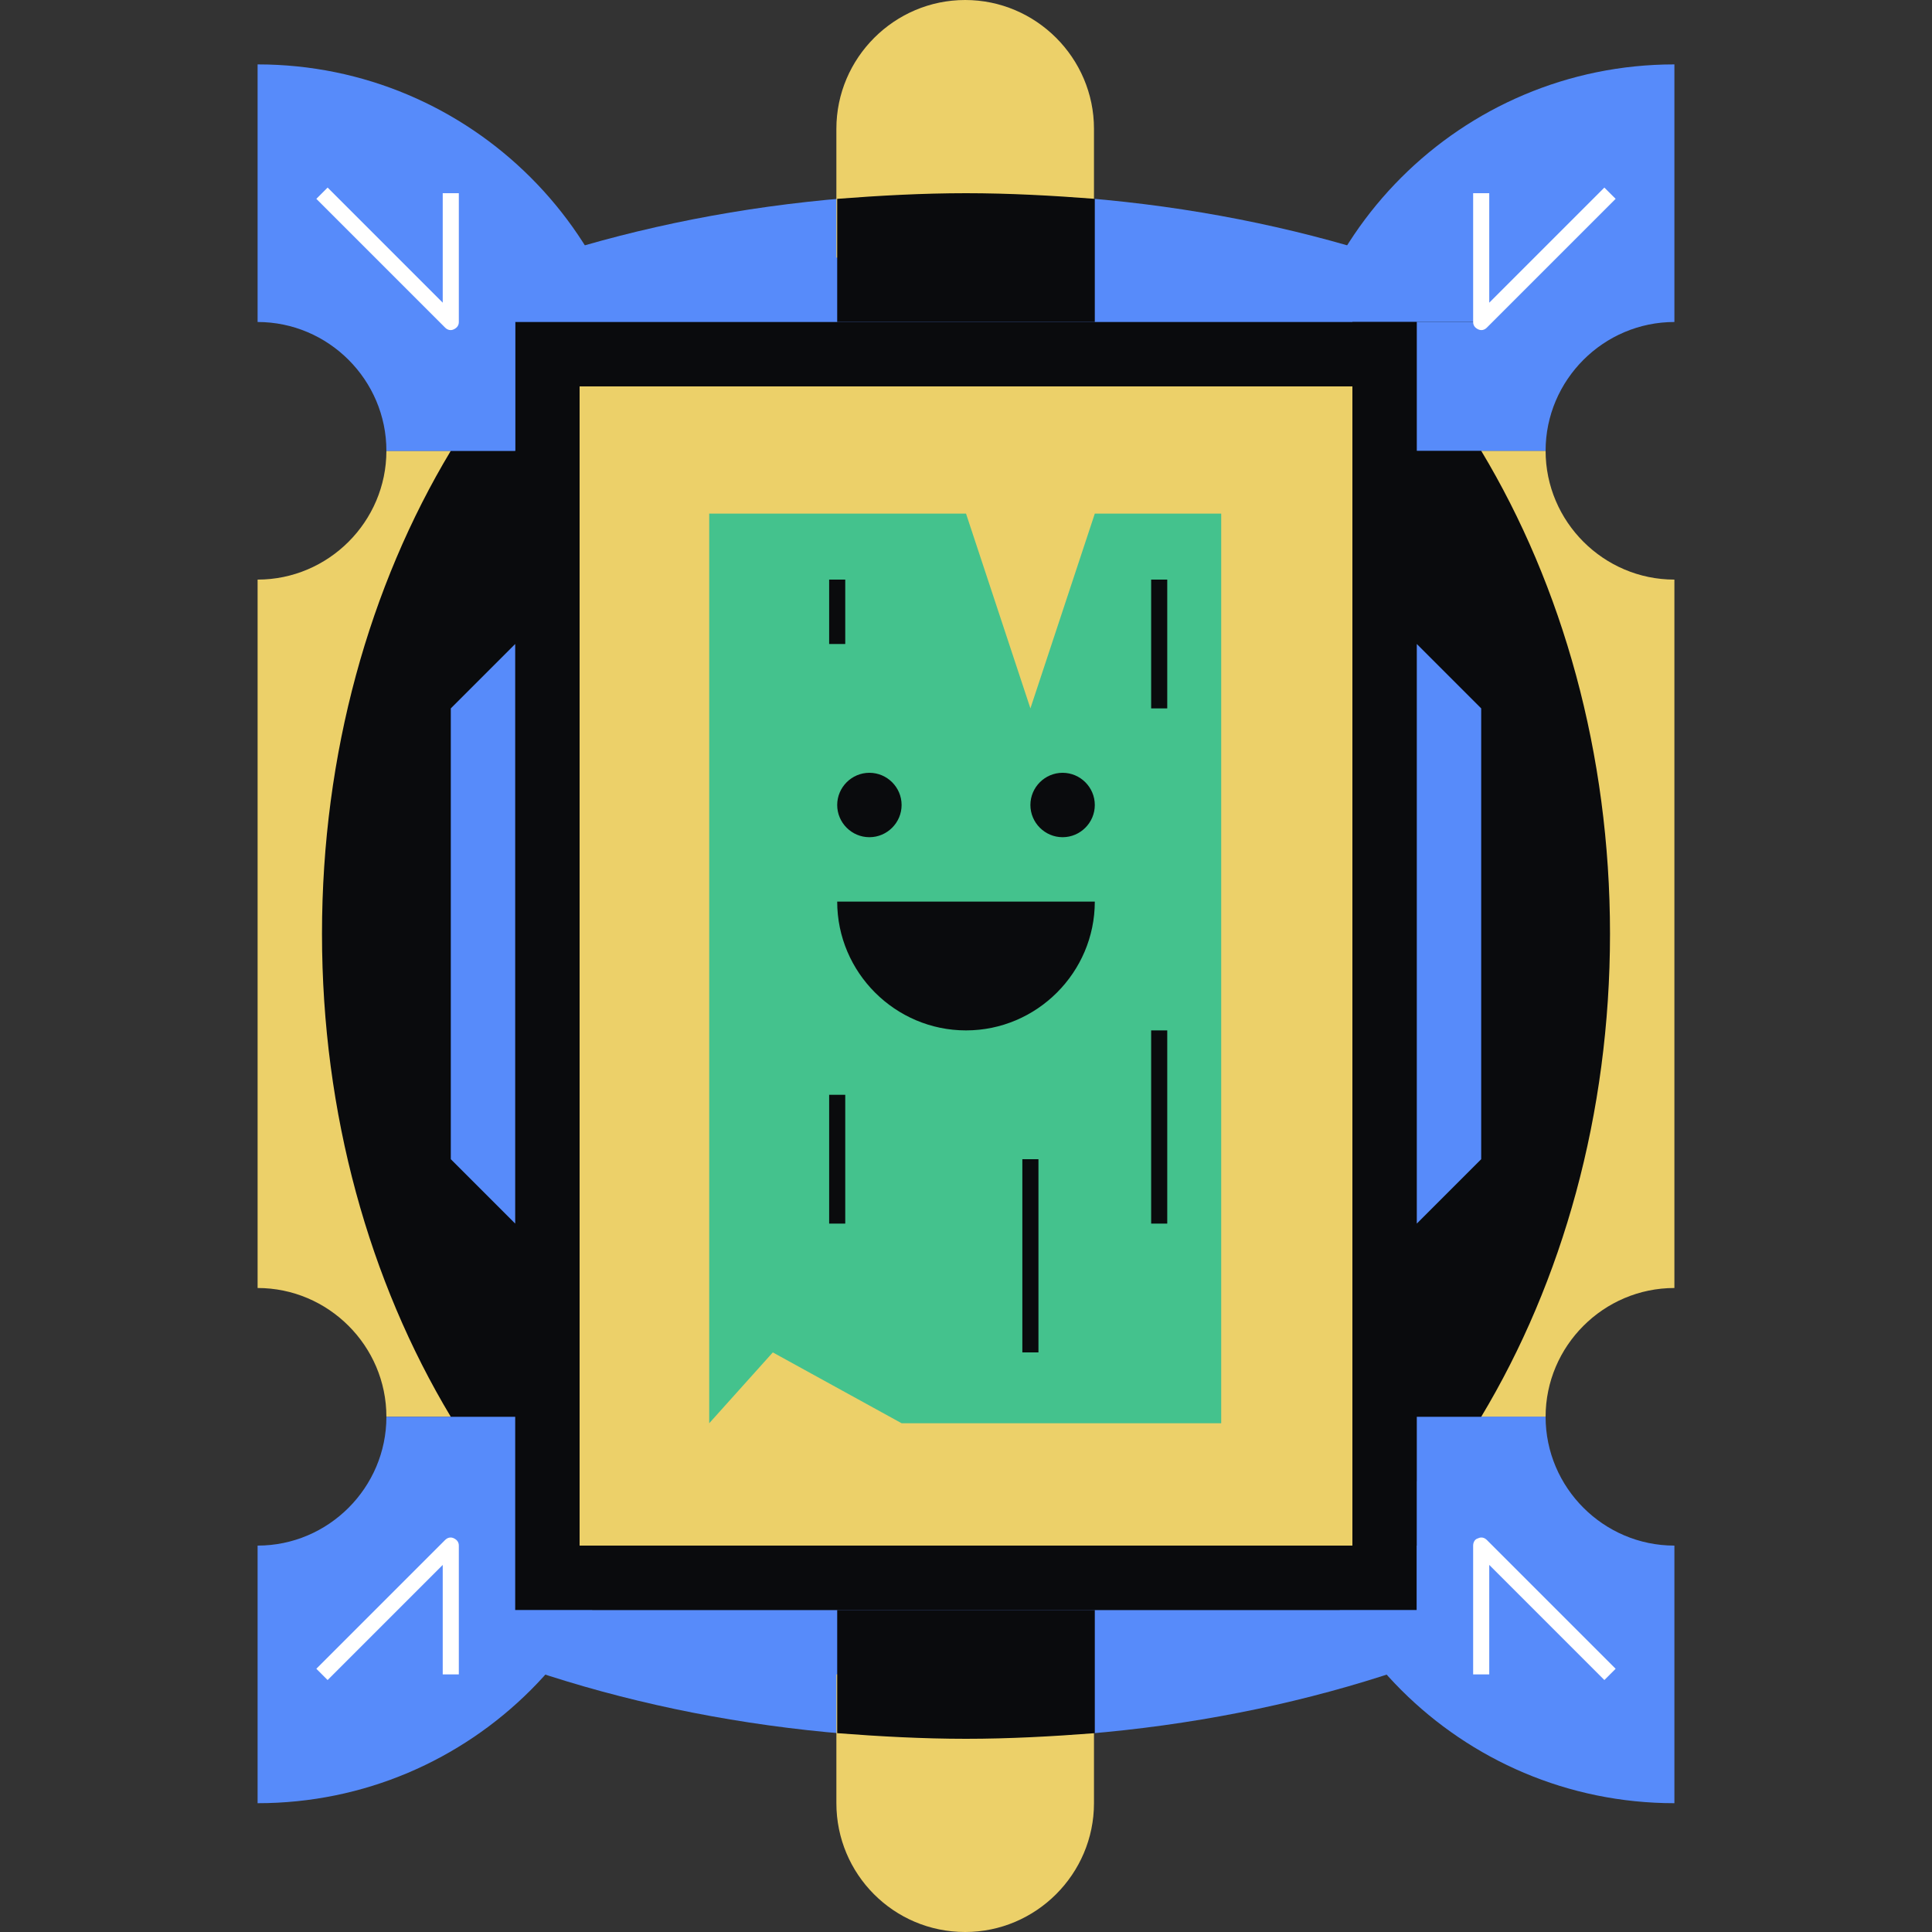
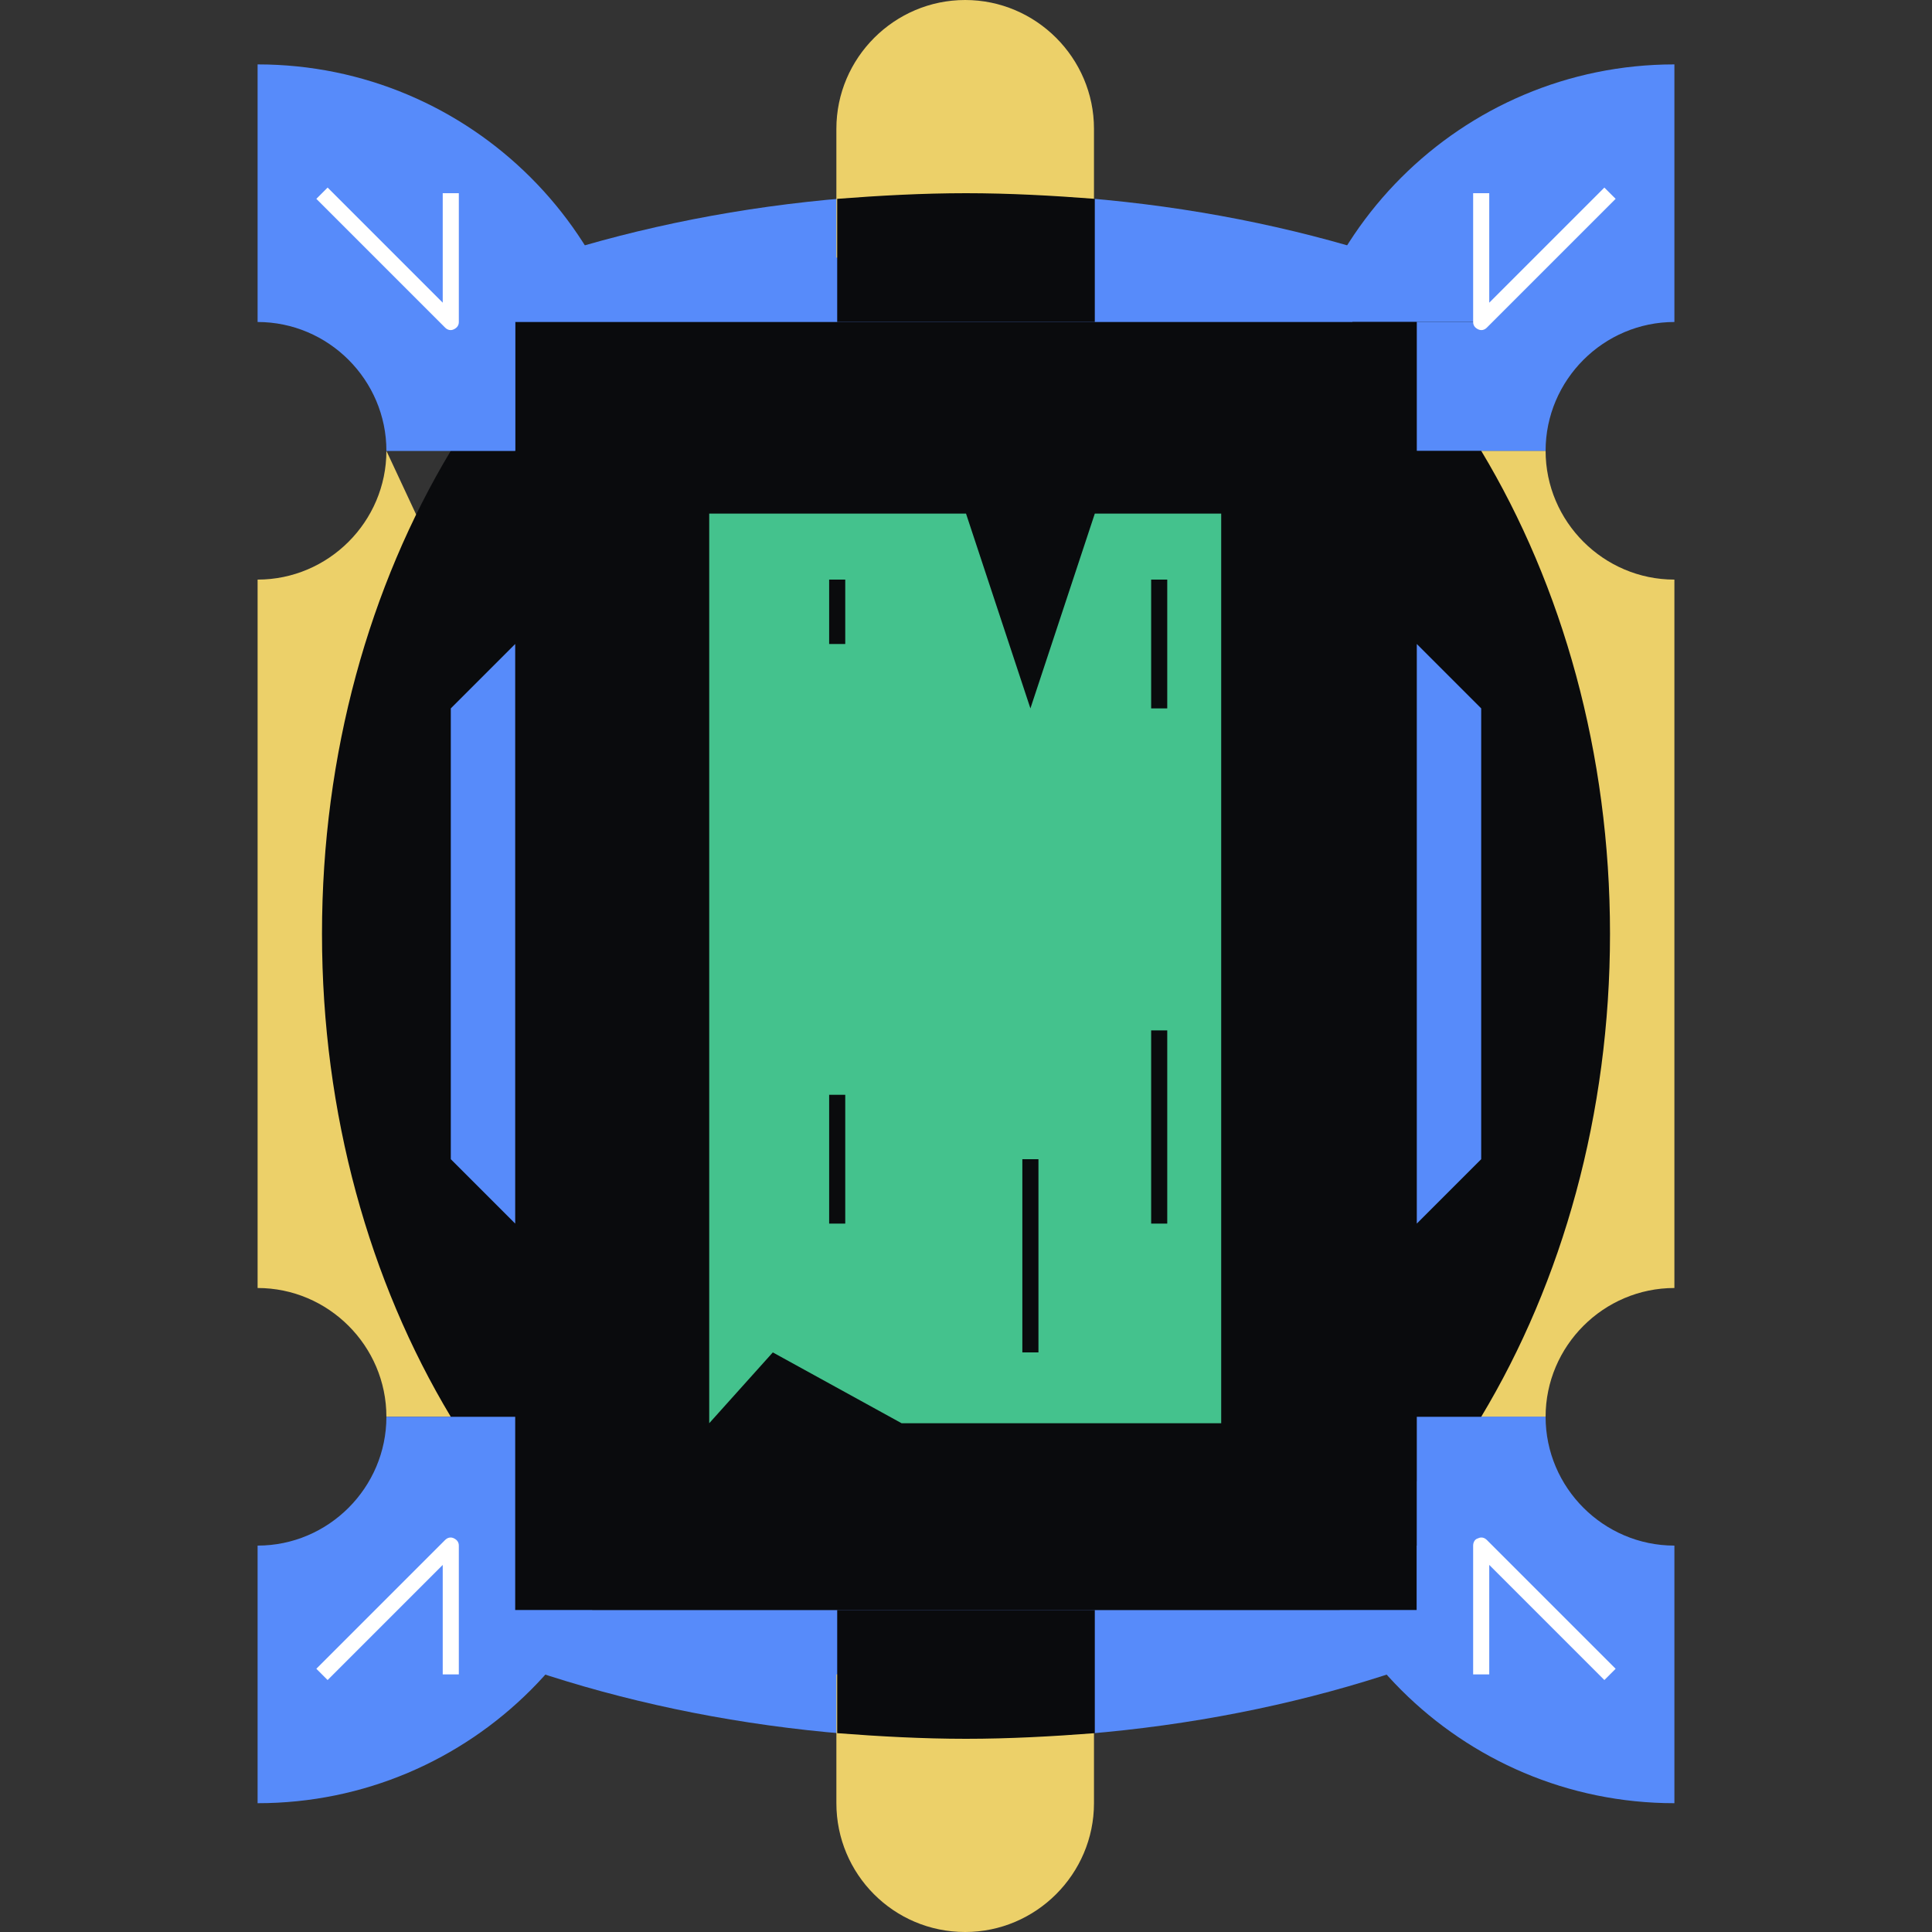
<svg xmlns="http://www.w3.org/2000/svg" fill="none" viewBox="0 0 240 240">
  <rect x="0" y="0" width="240" height="240" fill="#333333" stroke="none" />
  <g clip-path="url(#a)">
-     <path fill="#ECD069" d="M48 56c0 8.8-7.2 16-16 16v88c8.8 0 16 7.2 16 16h56V56z" />
+     <path fill="#ECD069" d="M48 56c0 8.8-7.2 16-16 16v88c8.8 0 16 7.2 16 16h56z" />
    <path fill="#578BFA" d="M208 40V8c-26.5 0-48 21.5-48 48h32c0-8.8 7.2-16 16-16m-16 136h-32c0 26.5 21.5 48 48 48v-32c-8.8 0-16-7.2-16-16" />
    <path fill="#578BFA" d="M176 32H56v16h120z" />
    <path fill="#ECD069" d="M208 160V72c-8.8 0-16-7.2-16-16h-56v120h56c0-8.8 7.2-16 16-16" />
    <path fill="#0A0B0D" d="M72 40H56v152h16zM56 176V56c-10.1 16.8-16 37.6-16 60s5.9 43.2 16 60" />
    <path fill="#578BFA" d="M48 40h144c-20.2-10.1-45.1-16-72-16s-51.8 5.9-72 16m0 136c0 8.8-7.2 16-16 16v32c26.5 0 48-21.5 48-48z" />
    <path fill="#578BFA" d="M192 200H48c20.2 10.1 45.1 16 72 16s51.8-5.9 72-16" />
    <path fill="#0A0B0D" d="M184 56v120c10.1-16.8 16-37.6 16-60s-5.9-43.2-16-60m0-16h-16v152h16z" />
    <path fill="#578BFA" d="M176 184H56v16h120zM32 8v32c8.8 0 16 7.2 16 16h32C80 29.5 58.5 8 32 8" />
    <path fill="#0A0B0D" d="M176 40H64v160h112z" />
-     <path fill="#ECD069" d="M168 48H72v144h96z" />
    <path fill="#578BFA" d="M192 40h-16v16h16zM64 40H48v16h16zm128 136h-16v32h16z" />
    <path fill="#ECD069" d="M119.898 0c-8.8 0-16 7.2-16 16v16h32V16c0-8.8-7.2-16-16-16" />
    <path fill="#0A0B0D" d="M120 24c-5.4 0-10.8.3-16 .7V40h32V24.7c-5.2-.4-10.6-.7-16-.7" />
    <path fill="#ECD069" d="M119.898 240c8.8 0 16-7.2 16-16v-16h-32v16c0 8.8 7.1 16 16 16" />
    <path fill="#0A0B0D" d="M120 216c5.4 0 10.8-.3 16-.7V200h-32v15.3c5.2.4 10.6.7 16 .7" />
    <path fill="#FFFFFF" fill-rule="evenodd" d="m200.7 24.7-16 16c-.3.3-.7.4-1.1.2q-.6-.3-.6-.9V24h2v13.6l14.3-14.3zM54.997 37.6l-14.3-14.3-1.4 1.4 16 16c.3.3.7.4 1.1.2q.6-.3.6-.9V24h-2zm1.4 153.5q.6.3.6.9v16h-2v-13.6l-14.3 14.3-1.4-1.4 16-16c.3-.3.7-.4 1.1-.2m127.203 0c.4-.2.8-.1 1.1.2l16 16-1.4 1.4-14.3-14.3V208h-2v-16c0-.4.2-.8.6-.9" clip-rule="evenodd" />
    <path fill="#578BFA" d="m56 144 8 8V80l-8 8zm120 8 8-8V88l-8-8z" />
    <path fill="#44C28D" d="M151.702 176.8h-39.7l-16-8.8-7.9 8.8v-113h31.9l8 24.2 8-24.2h15.7z" />
-     <path fill="#0A0B0D" d="M132 104c2.2 0 4-1.8 4-4s-1.8-4-4-4-4 1.8-4 4 1.8 4 4 4m-24 0c2.2 0 4-1.8 4-4s-1.8-4-4-4-4 1.8-4 4 1.8 4 4 4m28 8c0 8.8-7.2 16-16 16s-16-7.2-16-16" />
    <path fill="#0A0B0D" fill-rule="evenodd" d="M127 168v-24h2v24zm16-16v-24h2v24zm0-64V72h2v16zm-40-8v-8h2v8zm0 72v-16h2v16z" clip-rule="evenodd" />
  </g>
  <defs>
    <clipPath id="a">
      <path fill="#FFFFFF" d="M0 0h240v240H0z" />
    </clipPath>
  </defs>
</svg>